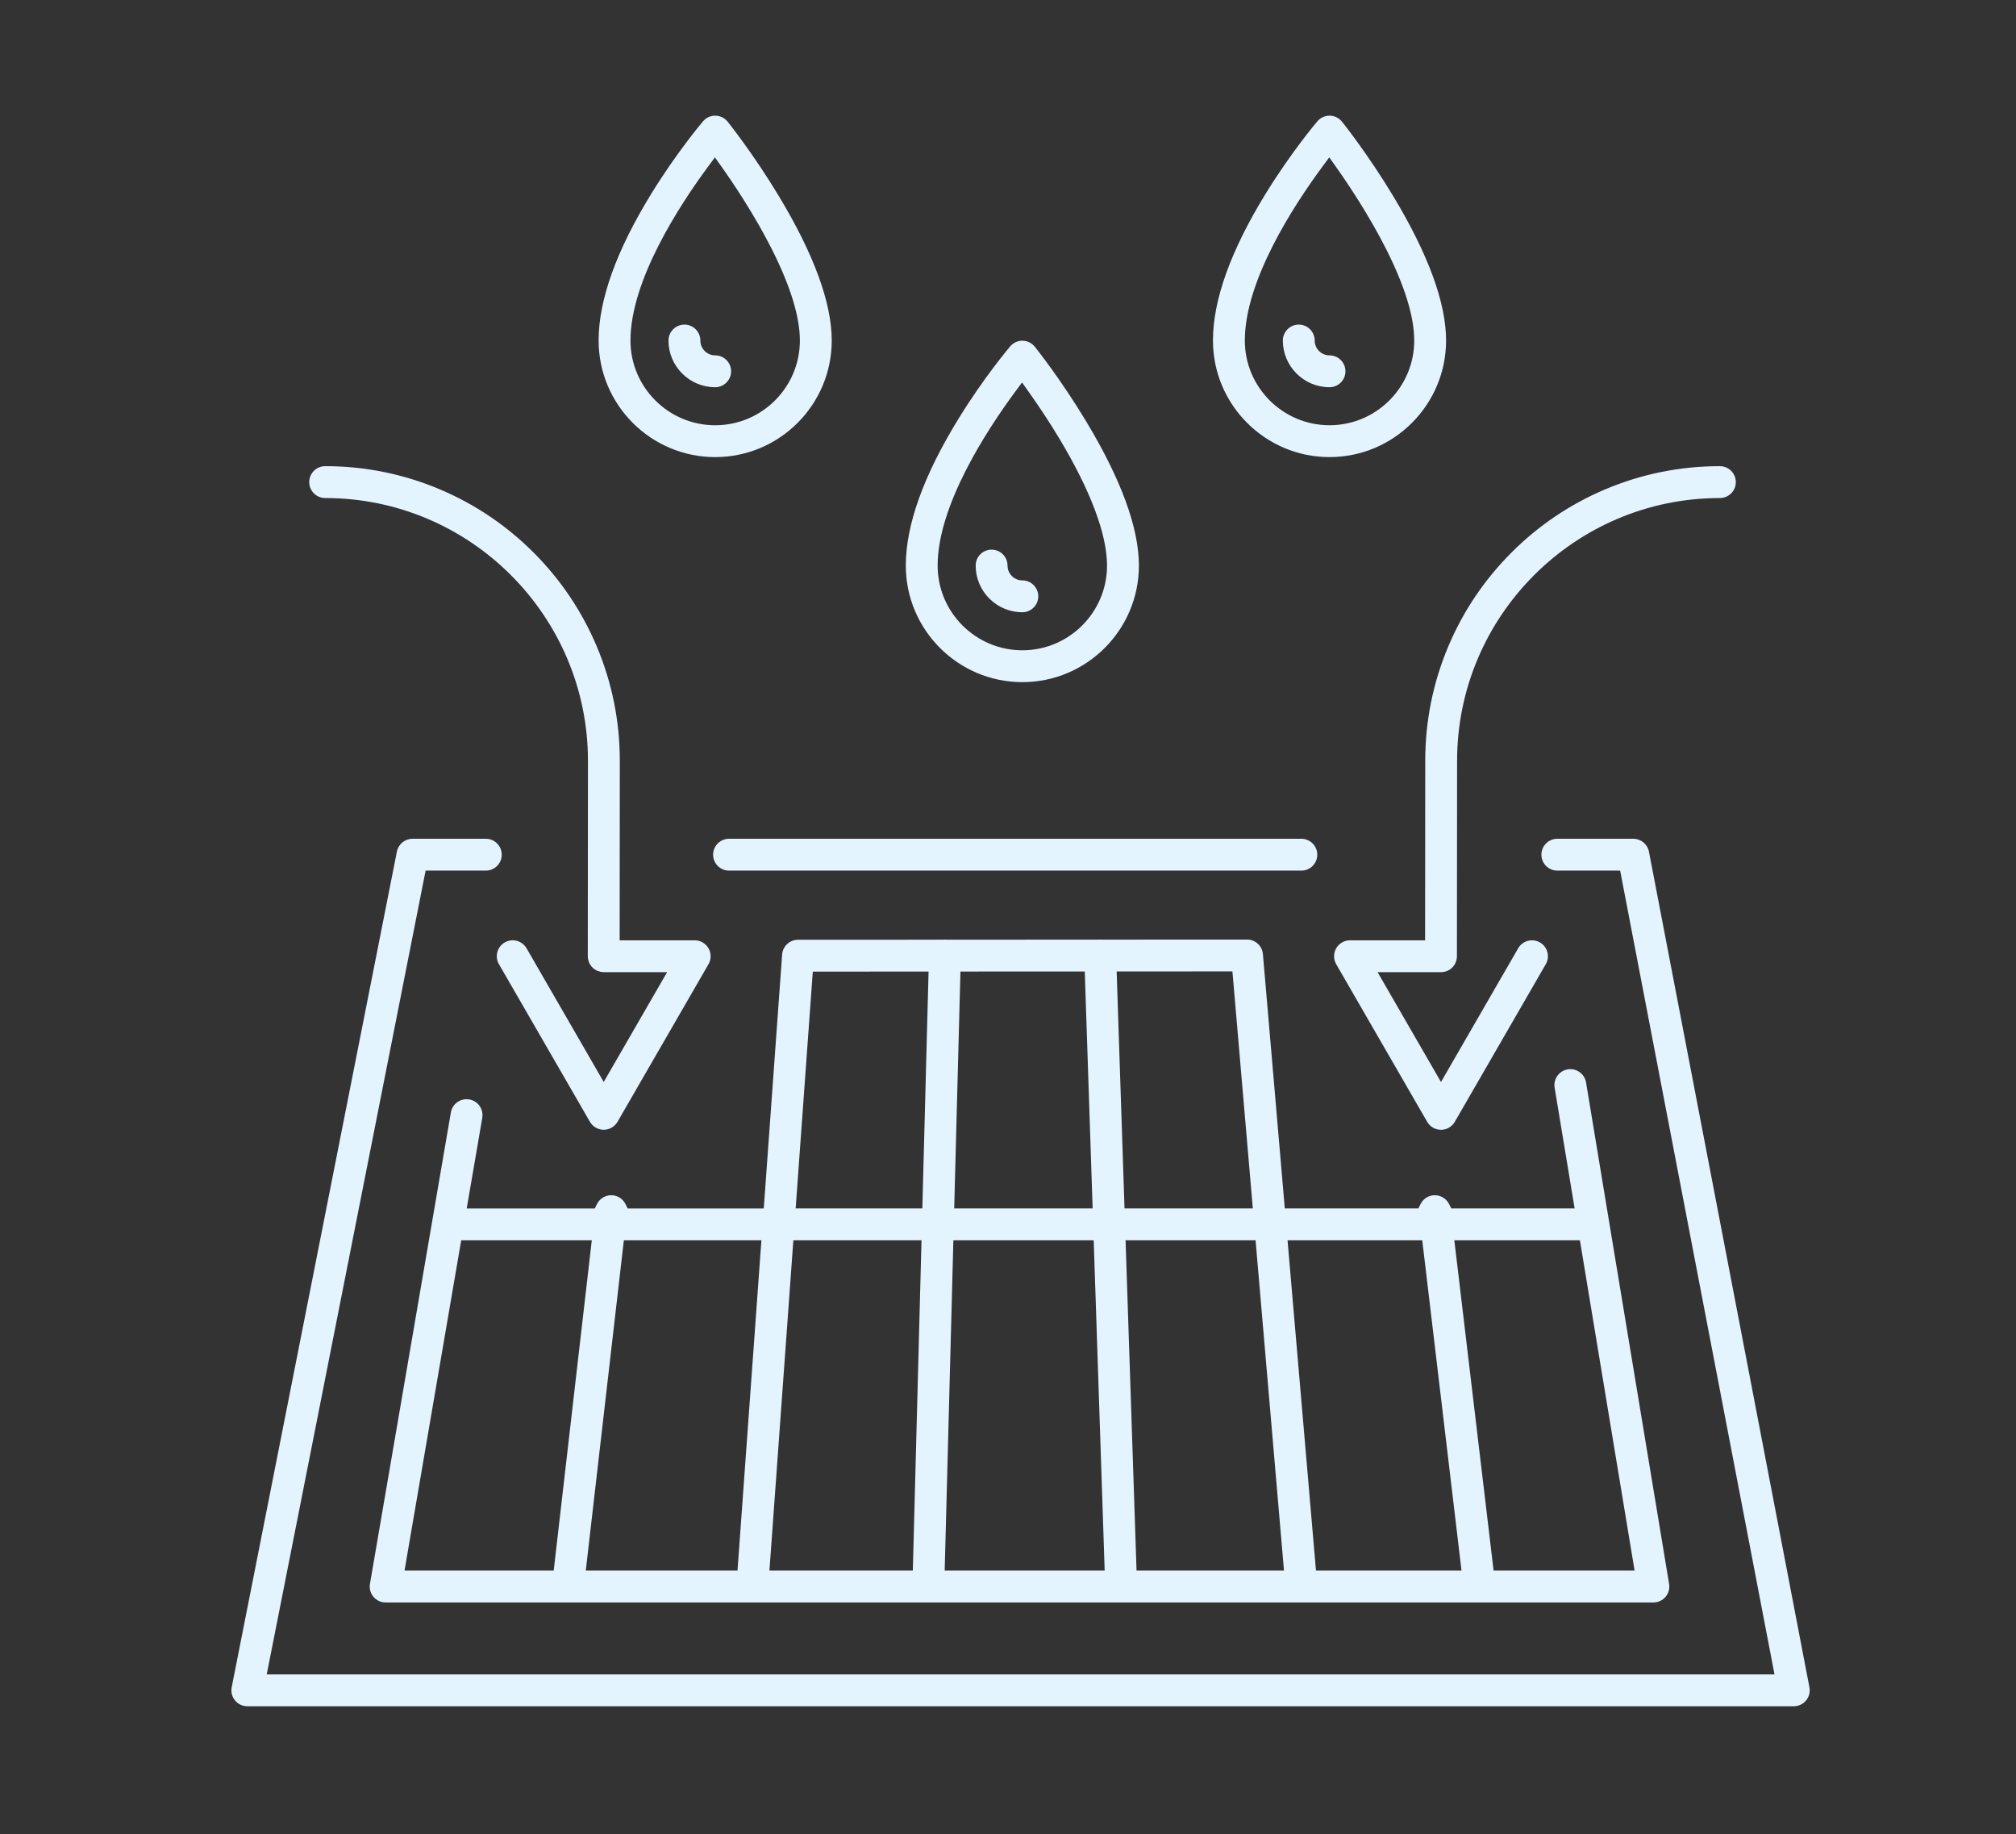
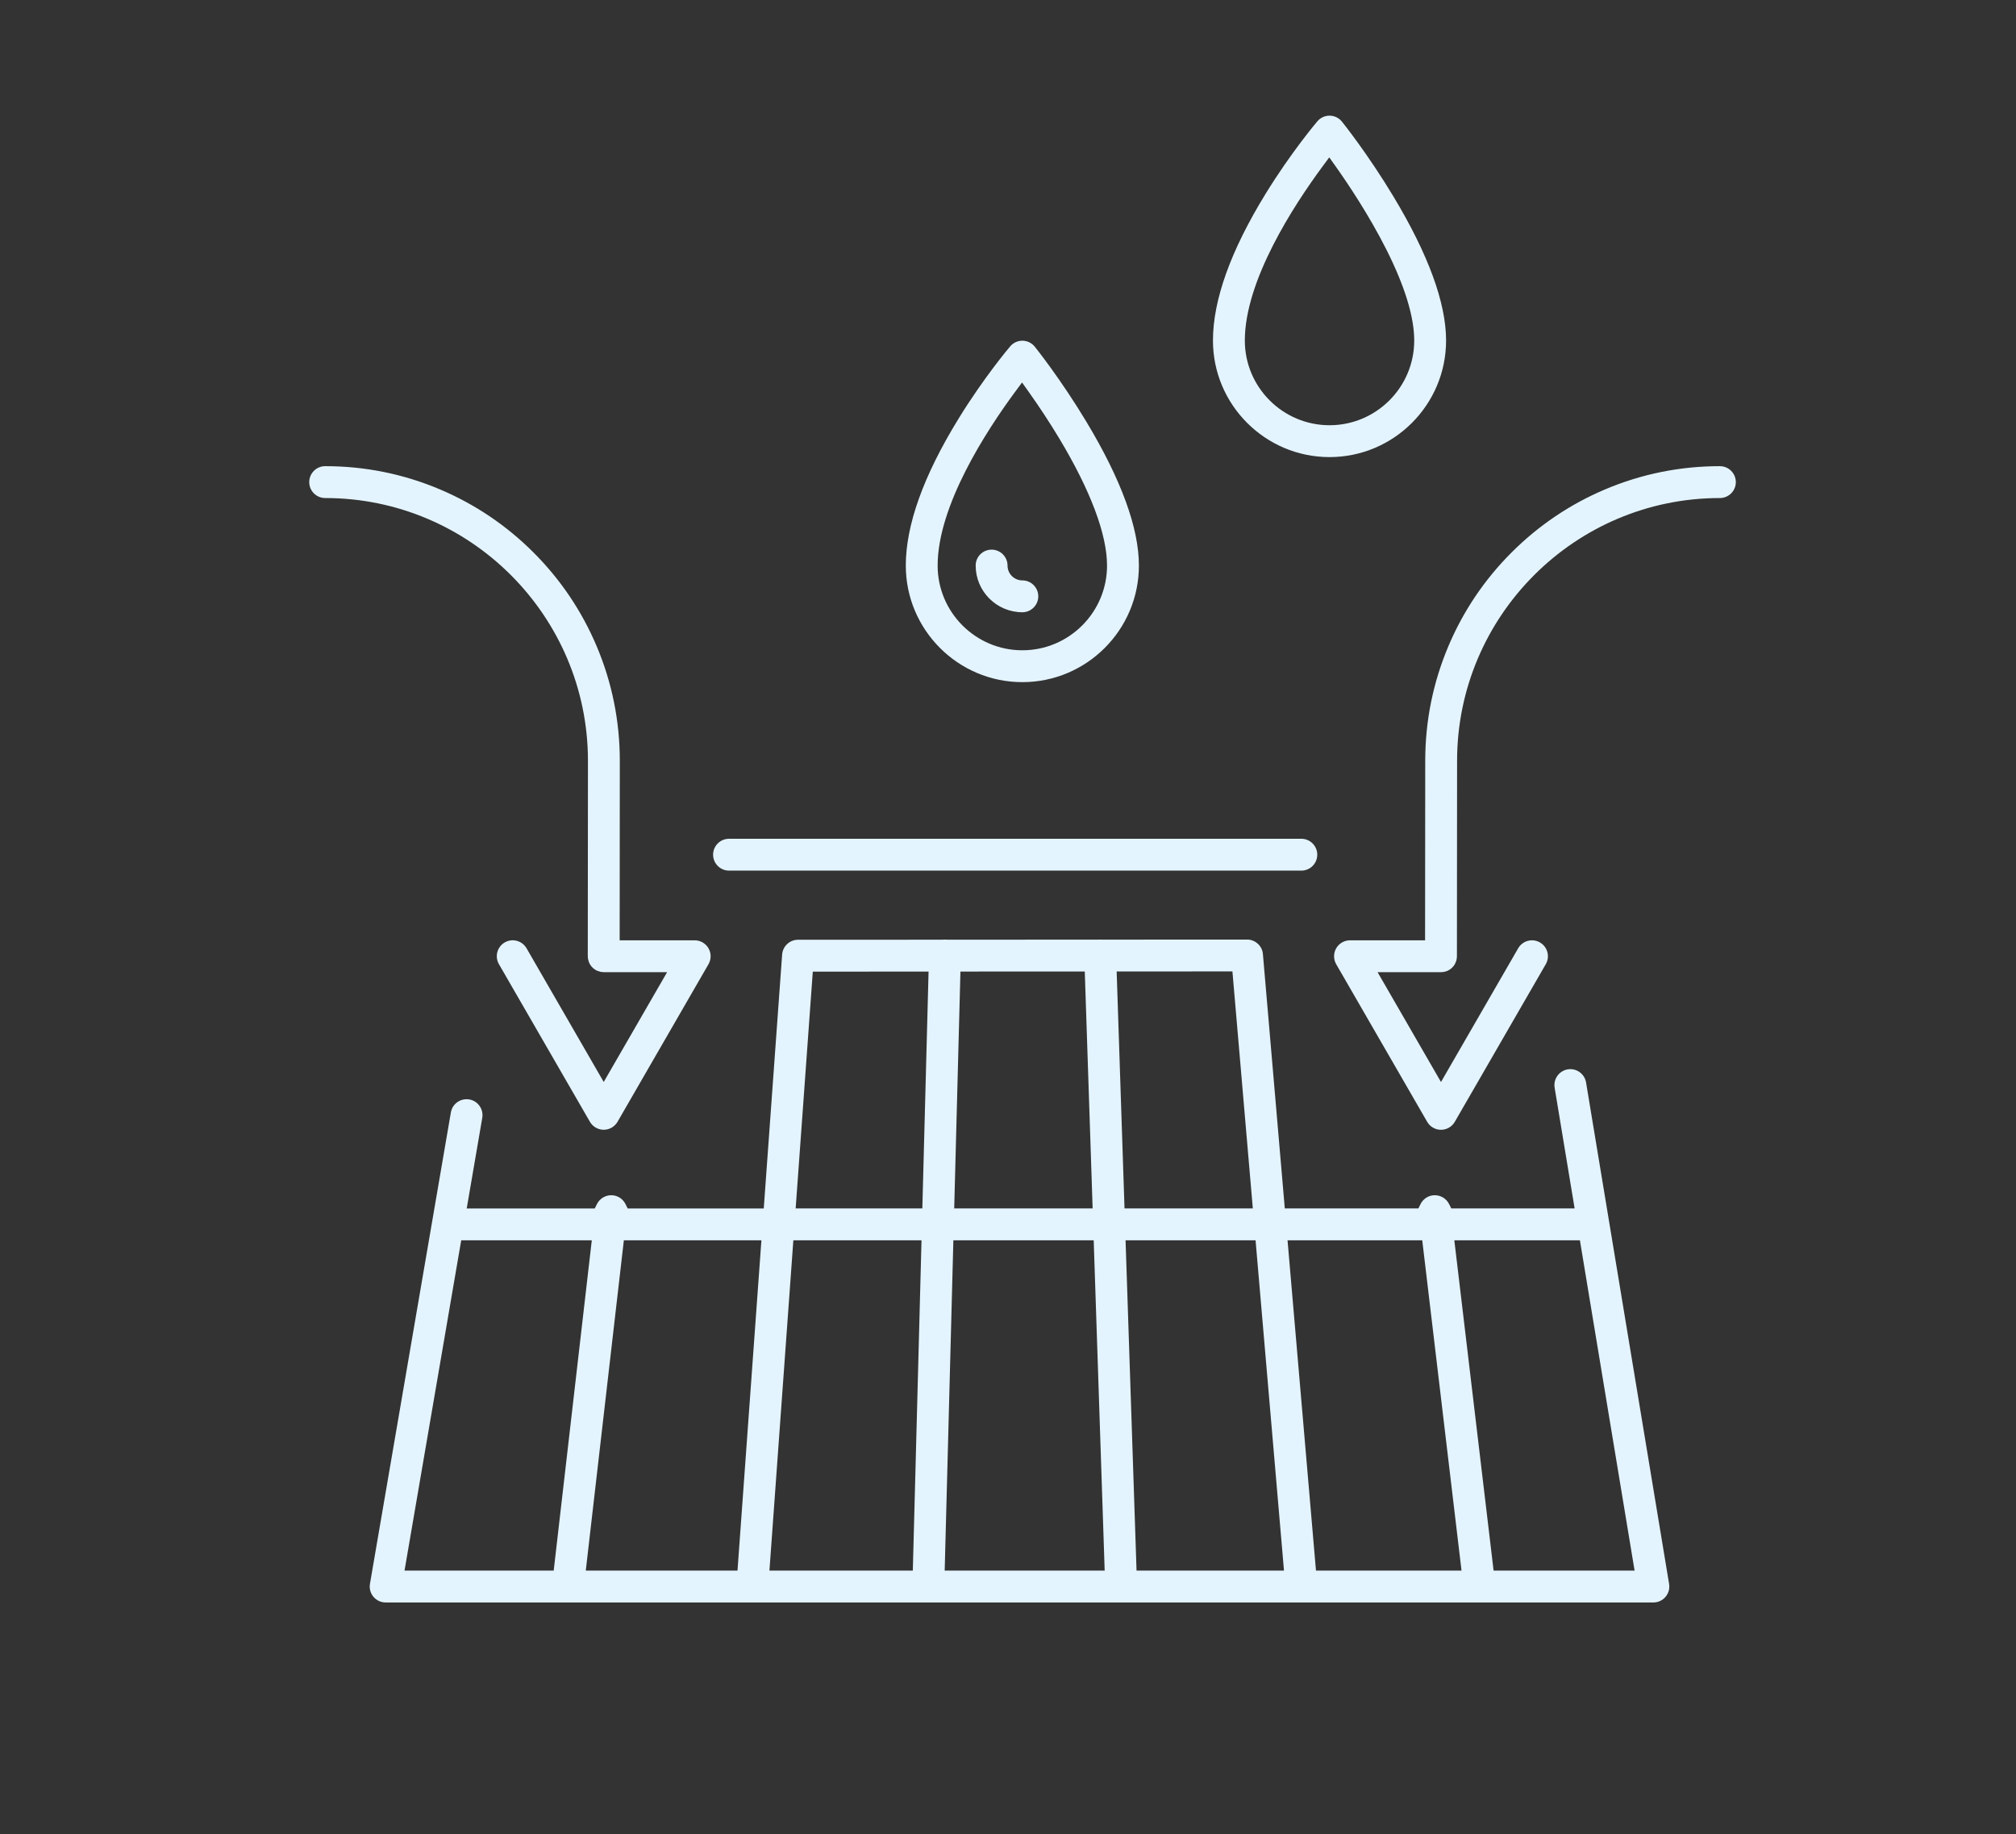
<svg xmlns="http://www.w3.org/2000/svg" width="133" height="121" viewBox="0 0 133 121" fill="none">
  <rect x="0" y="0" width="133" height="121" fill="#333333" stroke="none" />
  <g clip-path="url(#clip0_3_147)">
    <path d="M109.879 105.333C110.079 105.097 110.165 104.787 110.114 104.482L104.636 71.405C104.59 71.128 104.439 70.885 104.211 70.722C103.983 70.558 103.705 70.494 103.428 70.539C102.856 70.634 102.468 71.176 102.563 71.748L103.882 79.713H95.744L95.599 79.422C95.401 79.027 94.973 78.796 94.534 78.848C94.182 78.89 93.877 79.105 93.718 79.423L93.573 79.713H84.761L83.316 62.929C83.315 62.917 83.314 62.905 83.312 62.894L83.31 62.875C83.308 62.864 83.306 62.852 83.304 62.84L83.302 62.824C83.299 62.813 83.297 62.801 83.294 62.788L83.292 62.778C83.288 62.762 83.284 62.75 83.281 62.738L83.276 62.721C83.274 62.712 83.269 62.7 83.265 62.688L83.26 62.672C83.257 62.663 83.253 62.653 83.249 62.642L83.242 62.626C83.237 62.615 83.233 62.604 83.229 62.594L83.221 62.578C83.217 62.569 83.212 62.559 83.207 62.549L83.199 62.534C83.193 62.523 83.187 62.513 83.181 62.503L83.173 62.489C83.168 62.48 83.161 62.469 83.154 62.459L83.148 62.448C83.14 62.437 83.132 62.426 83.125 62.416L83.117 62.405C83.11 62.395 83.101 62.384 83.093 62.373L83.086 62.364C83.076 62.352 83.066 62.341 83.057 62.33L83.053 62.325C82.941 62.201 82.799 62.103 82.644 62.045L82.637 62.042C82.625 62.038 82.613 62.034 82.6 62.029L82.591 62.026C82.578 62.022 82.567 62.019 82.556 62.016L82.546 62.013C82.532 62.009 82.522 62.006 82.511 62.004L82.49 61.999C82.484 61.998 82.476 61.997 82.469 61.995C82.455 61.993 82.447 61.991 82.438 61.989L82.415 61.986C82.406 61.985 82.396 61.984 82.385 61.983L82.366 61.981C82.355 61.98 82.344 61.979 82.332 61.978H82.313C82.302 61.977 82.291 61.977 82.279 61.977H82.265L72.683 61.981L72.663 61.98C72.623 61.976 72.584 61.976 72.547 61.977C72.532 61.977 72.516 61.978 72.502 61.98L72.462 61.981L62.482 61.986L62.454 61.983C62.42 61.979 62.392 61.977 62.367 61.976C62.322 61.975 62.274 61.977 62.225 61.983L62.196 61.986H62.168L52.65 61.99H52.632C52.621 61.991 52.611 61.992 52.601 61.992L52.578 61.993C52.568 61.993 52.558 61.994 52.547 61.995L52.524 61.998C52.515 61.999 52.505 62 52.495 62.002C52.487 62.003 52.48 62.004 52.472 62.005C52.463 62.007 52.454 62.008 52.445 62.01C52.437 62.011 52.428 62.014 52.419 62.015C52.412 62.017 52.404 62.019 52.396 62.02C52.387 62.023 52.377 62.025 52.367 62.028L52.349 62.033C52.338 62.036 52.328 62.039 52.317 62.043L52.3 62.049C52.289 62.053 52.278 62.057 52.267 62.061L52.255 62.066C52.242 62.071 52.23 62.076 52.219 62.081L52.207 62.086C52.196 62.091 52.184 62.097 52.173 62.103L52.165 62.107C52.151 62.114 52.14 62.12 52.128 62.127L52.122 62.131C52.108 62.139 52.096 62.146 52.084 62.153L52.077 62.159C52.066 62.166 52.055 62.173 52.044 62.181L52.033 62.189C52.024 62.195 52.013 62.203 52.003 62.211L51.993 62.22C51.984 62.226 51.975 62.234 51.965 62.242L51.953 62.253C51.945 62.26 51.936 62.267 51.928 62.276L51.915 62.288C51.908 62.295 51.9 62.303 51.893 62.31L51.88 62.324C51.873 62.331 51.866 62.339 51.859 62.347L51.844 62.364C51.839 62.37 51.833 62.377 51.828 62.384C51.822 62.391 51.817 62.397 51.812 62.403C51.807 62.41 51.802 62.417 51.797 62.424C51.791 62.432 51.787 62.438 51.782 62.445C51.778 62.452 51.773 62.459 51.768 62.466C51.764 62.472 51.759 62.48 51.755 62.487C51.75 62.494 51.747 62.501 51.742 62.508C51.738 62.516 51.734 62.524 51.729 62.531C51.725 62.538 51.721 62.546 51.718 62.553C51.714 62.56 51.71 62.568 51.706 62.575C51.702 62.584 51.698 62.591 51.695 62.598C51.691 62.606 51.688 62.614 51.685 62.621C51.682 62.629 51.678 62.638 51.674 62.646C51.671 62.654 51.668 62.661 51.666 62.668C51.663 62.677 51.659 62.686 51.656 62.696L51.649 62.715C51.646 62.725 51.643 62.735 51.639 62.745L51.634 62.765C51.631 62.775 51.629 62.786 51.626 62.797L51.622 62.815C51.619 62.826 51.617 62.837 51.615 62.848L51.612 62.867C51.61 62.878 51.608 62.889 51.606 62.901L51.604 62.921C51.603 62.931 51.602 62.942 51.601 62.953L51.599 62.971L50.387 79.714H41.409L41.264 79.423C41.104 79.104 40.798 78.889 40.445 78.848C40.007 78.797 39.58 79.028 39.383 79.423L39.238 79.714H30.79L31.816 73.736C31.863 73.46 31.8 73.181 31.638 72.952C31.477 72.723 31.235 72.57 30.958 72.522C30.898 72.512 30.838 72.507 30.778 72.507C30.562 72.507 30.353 72.573 30.174 72.7C29.945 72.862 29.792 73.103 29.745 73.38L24.407 104.476C24.354 104.782 24.439 105.094 24.639 105.331C24.839 105.568 25.132 105.704 25.442 105.704H109.078C109.387 105.704 109.679 105.569 109.879 105.333V105.333ZM26.687 103.602L30.427 81.815H39.042L36.529 103.602H26.687ZM48.655 103.602H38.645L41.157 81.815H50.232L48.655 103.602ZM60.221 103.602H50.761L52.339 81.815H60.794L60.221 103.602ZM60.849 79.713H52.491L53.622 64.092L61.26 64.088L60.849 79.713ZM63.362 64.087L71.565 64.083L72.084 79.713H62.951L63.362 64.087ZM62.323 103.602L62.896 81.815H72.154L72.878 103.602H62.323ZM73.667 64.082L81.306 64.078L82.652 79.713H74.187L73.668 64.082H73.667ZM74.98 103.602L74.256 81.815H82.833L84.708 103.602H74.98ZM86.818 103.602L84.942 81.815H93.829L96.42 103.602H86.818ZM98.536 103.602L95.945 81.815H104.23L107.838 103.602H98.536Z" fill="#E4F4FF" />
-     <path d="M15.505 112.166C15.705 112.41 16.001 112.55 16.316 112.55H118.34C118.655 112.55 118.95 112.411 119.15 112.169C119.35 111.926 119.431 111.61 119.372 111.301L108.785 56.18C108.689 55.686 108.256 55.328 107.753 55.328H102.741C102.161 55.328 101.69 55.799 101.69 56.378C101.69 56.958 102.161 57.429 102.741 57.429H106.885L117.068 110.449H17.596L28.079 57.429H32.05C32.629 57.429 33.1 56.958 33.1 56.378C33.1 55.799 32.629 55.328 32.05 55.328H27.215C26.715 55.328 26.282 55.684 26.184 56.175L15.286 111.295C15.224 111.605 15.304 111.923 15.505 112.166Z" fill="#E4F4FF" />
    <path d="M85.853 55.328H48.096C47.517 55.328 47.045 55.799 47.045 56.378C47.045 56.958 47.517 57.429 48.096 57.429H85.853C86.432 57.429 86.903 56.958 86.903 56.378C86.903 55.799 86.432 55.328 85.853 55.328Z" fill="#E4F4FF" />
    <path d="M40.738 74L46.741 63.602C46.928 63.278 46.928 62.876 46.741 62.552C46.554 62.228 46.205 62.026 45.831 62.026H40.88L40.89 50.189C40.89 47.566 40.376 45.02 39.362 42.623C38.383 40.308 36.982 38.229 35.197 36.444C33.412 34.659 31.333 33.258 29.018 32.279C26.621 31.265 24.075 30.75 21.451 30.75C20.872 30.75 20.401 31.222 20.401 31.801C20.401 32.381 20.872 32.852 21.451 32.852C31.011 32.852 38.789 40.629 38.789 50.188L38.777 63.076L38.791 63.242L38.843 63.441L38.896 63.562C38.899 63.567 38.901 63.572 38.904 63.577L38.947 63.649C38.95 63.654 38.953 63.659 38.957 63.663L38.975 63.689C38.979 63.694 38.982 63.7 38.986 63.705L39.039 63.77C39.043 63.774 39.046 63.778 39.05 63.782L39.072 63.804C39.076 63.809 39.081 63.814 39.086 63.819L39.109 63.842C39.114 63.846 39.118 63.85 39.122 63.853L39.147 63.874C39.151 63.879 39.156 63.883 39.161 63.887L39.227 63.936C39.231 63.94 39.237 63.943 39.241 63.947L39.267 63.963C39.273 63.967 39.278 63.97 39.284 63.974L39.312 63.99C39.318 63.993 39.323 63.996 39.329 64L39.404 64.036C39.409 64.038 39.414 64.041 39.419 64.043L39.63 64.107L39.829 64.126H44.012L39.829 71.371L34.736 62.55C34.541 62.213 34.187 62.024 33.824 62.024C33.646 62.024 33.466 62.069 33.3 62.165C32.799 62.455 32.626 63.099 32.916 63.6L38.919 73.998C39.106 74.322 39.455 74.523 39.829 74.523C40.203 74.523 40.551 74.322 40.739 73.998L40.738 74Z" fill="#E4F4FF" />
    <path d="M113.465 30.75C110.842 30.75 108.295 31.265 105.898 32.279C103.583 33.258 101.504 34.66 99.72 36.444C97.934 38.229 96.533 40.308 95.554 42.623C94.54 45.02 94.026 47.565 94.026 50.188L94.016 62.026H89.062C88.688 62.026 88.339 62.228 88.152 62.552C87.965 62.876 87.965 63.278 88.152 63.602L94.155 74C94.342 74.324 94.691 74.525 95.065 74.525C95.439 74.525 95.788 74.324 95.975 74L101.978 63.602C102.118 63.359 102.156 63.076 102.083 62.805C102.011 62.534 101.837 62.307 101.593 62.167C101.35 62.027 101.068 61.99 100.796 62.062C100.525 62.135 100.299 62.309 100.158 62.552L95.065 71.373L90.882 64.128H95.064C95.17 64.128 95.274 64.112 95.374 64.082L95.383 64.079C95.396 64.075 95.408 64.071 95.42 64.066L95.43 64.062C95.444 64.057 95.457 64.052 95.469 64.047L95.481 64.042C95.493 64.037 95.505 64.032 95.517 64.026L95.531 64.019C95.542 64.013 95.553 64.008 95.563 64.003L95.577 63.994C95.589 63.987 95.598 63.983 95.607 63.977L95.624 63.967C95.633 63.96 95.642 63.955 95.65 63.95L95.675 63.932C95.681 63.928 95.688 63.923 95.694 63.919L95.718 63.9C95.723 63.897 95.727 63.894 95.732 63.89L95.754 63.871C95.76 63.866 95.766 63.861 95.772 63.855L95.794 63.834C95.799 63.829 95.804 63.825 95.808 63.82L95.829 63.798C95.834 63.794 95.838 63.788 95.843 63.784L95.865 63.759C95.868 63.755 95.872 63.751 95.876 63.746L95.897 63.72C95.9 63.715 95.904 63.711 95.908 63.706L95.927 63.679C95.931 63.674 95.934 63.669 95.937 63.664L95.953 63.64C95.957 63.634 95.961 63.628 95.964 63.622L95.981 63.593C95.984 63.588 95.987 63.584 95.99 63.578L96.071 63.384L96.105 63.229L96.116 63.078L96.127 50.19C96.127 40.63 103.905 32.852 113.465 32.852C114.045 32.852 114.516 32.381 114.516 31.802C114.516 31.222 114.045 30.751 113.465 30.751V30.75Z" fill="#E4F4FF" />
    <path d="M59.758 37.307C59.758 41.547 63.207 44.996 67.447 44.996C71.687 44.996 75.136 41.547 75.136 37.307C75.136 34.831 73.969 31.636 71.666 27.811C69.986 25.019 68.336 22.955 68.266 22.869C68.069 22.623 67.776 22.48 67.462 22.475C67.457 22.475 67.451 22.475 67.446 22.475C67.138 22.475 66.847 22.609 66.647 22.845C66.577 22.927 64.917 24.885 63.233 27.624C60.927 31.373 59.758 34.63 59.758 37.306V37.307ZM66.996 25.811L67.426 25.229L67.846 25.819C68.576 26.846 69.256 27.881 69.866 28.895C71.939 32.339 73.034 35.248 73.034 37.307C73.034 40.388 70.528 42.895 67.446 42.895C64.365 42.895 61.858 40.388 61.858 37.307C61.858 33.351 65.077 28.407 66.995 25.811H66.996Z" fill="#E4F4FF" />
    <path d="M67.447 38.285C66.907 38.285 66.469 37.846 66.469 37.306C66.469 36.727 65.997 36.256 65.418 36.256C64.838 36.256 64.367 36.727 64.367 37.306C64.367 39.004 65.749 40.386 67.447 40.386C68.026 40.386 68.497 39.915 68.497 39.335C68.497 38.756 68.026 38.285 67.447 38.285Z" fill="#E4F4FF" />
    <path d="M88.531 8.024C88.334 7.779 88.041 7.635 87.727 7.63H87.712C87.403 7.63 87.111 7.765 86.912 8C86.842 8.082 85.179 10.046 83.497 12.779C81.192 16.528 80.022 19.786 80.022 22.462C80.022 26.702 83.472 30.151 87.712 30.151C91.952 30.151 95.401 26.702 95.401 22.462C95.401 19.986 94.234 16.791 91.931 12.966C90.254 10.178 88.601 8.11 88.531 8.023V8.024ZM87.712 28.05C84.63 28.05 82.124 25.543 82.124 22.462C82.124 18.504 85.344 13.558 87.263 10.963L87.694 10.38L88.114 10.971C88.869 12.034 90.308 14.163 91.474 16.483C92.685 18.897 93.3 20.909 93.3 22.462C93.3 25.543 90.793 28.05 87.712 28.05Z" fill="#E4F4FF" />
-     <path d="M87.711 23.441C87.172 23.441 86.733 23.002 86.733 22.463C86.733 21.883 86.262 21.412 85.682 21.412C85.103 21.412 84.632 21.883 84.632 22.463C84.632 24.161 86.013 25.542 87.711 25.542C88.291 25.542 88.762 25.071 88.762 24.492C88.762 23.912 88.291 23.441 87.711 23.441Z" fill="#E4F4FF" />
-     <path d="M39.493 22.463C39.493 26.703 42.942 30.152 47.182 30.152C51.422 30.152 54.871 26.703 54.871 22.463C54.871 19.987 53.704 16.792 51.402 12.967C49.726 10.182 48.072 8.111 48.002 8.024C47.805 7.779 47.511 7.636 47.197 7.631C47.191 7.631 47.184 7.631 47.178 7.631C46.87 7.631 46.582 7.765 46.382 8.001C46.312 8.083 44.652 10.042 42.967 12.78C40.662 16.529 39.492 19.787 39.492 22.463H39.493ZM46.734 10.963L47.165 10.38L47.584 10.971C48.339 12.034 49.779 14.163 50.944 16.484C52.155 18.898 52.77 20.909 52.77 22.463C52.77 25.544 50.263 28.051 47.181 28.051C44.1 28.051 41.593 25.544 41.593 22.463C41.593 18.505 44.814 13.559 46.733 10.963H46.734Z" fill="#E4F4FF" />
-     <path d="M47.182 23.441C46.642 23.441 46.204 23.002 46.204 22.463C46.204 21.883 45.733 21.412 45.153 21.412C44.574 21.412 44.102 21.883 44.102 22.463C44.102 24.161 45.484 25.542 47.182 25.542C47.761 25.542 48.233 25.071 48.233 24.492C48.233 23.912 47.761 23.441 47.182 23.441Z" fill="#E4F4FF" />
  </g>
  <defs>
    <clipPath id="clip0_3_147">
      <rect width="104.125" height="104.92" fill="white" transform="translate(15.266 7.63)" />
    </clipPath>
  </defs>
</svg>